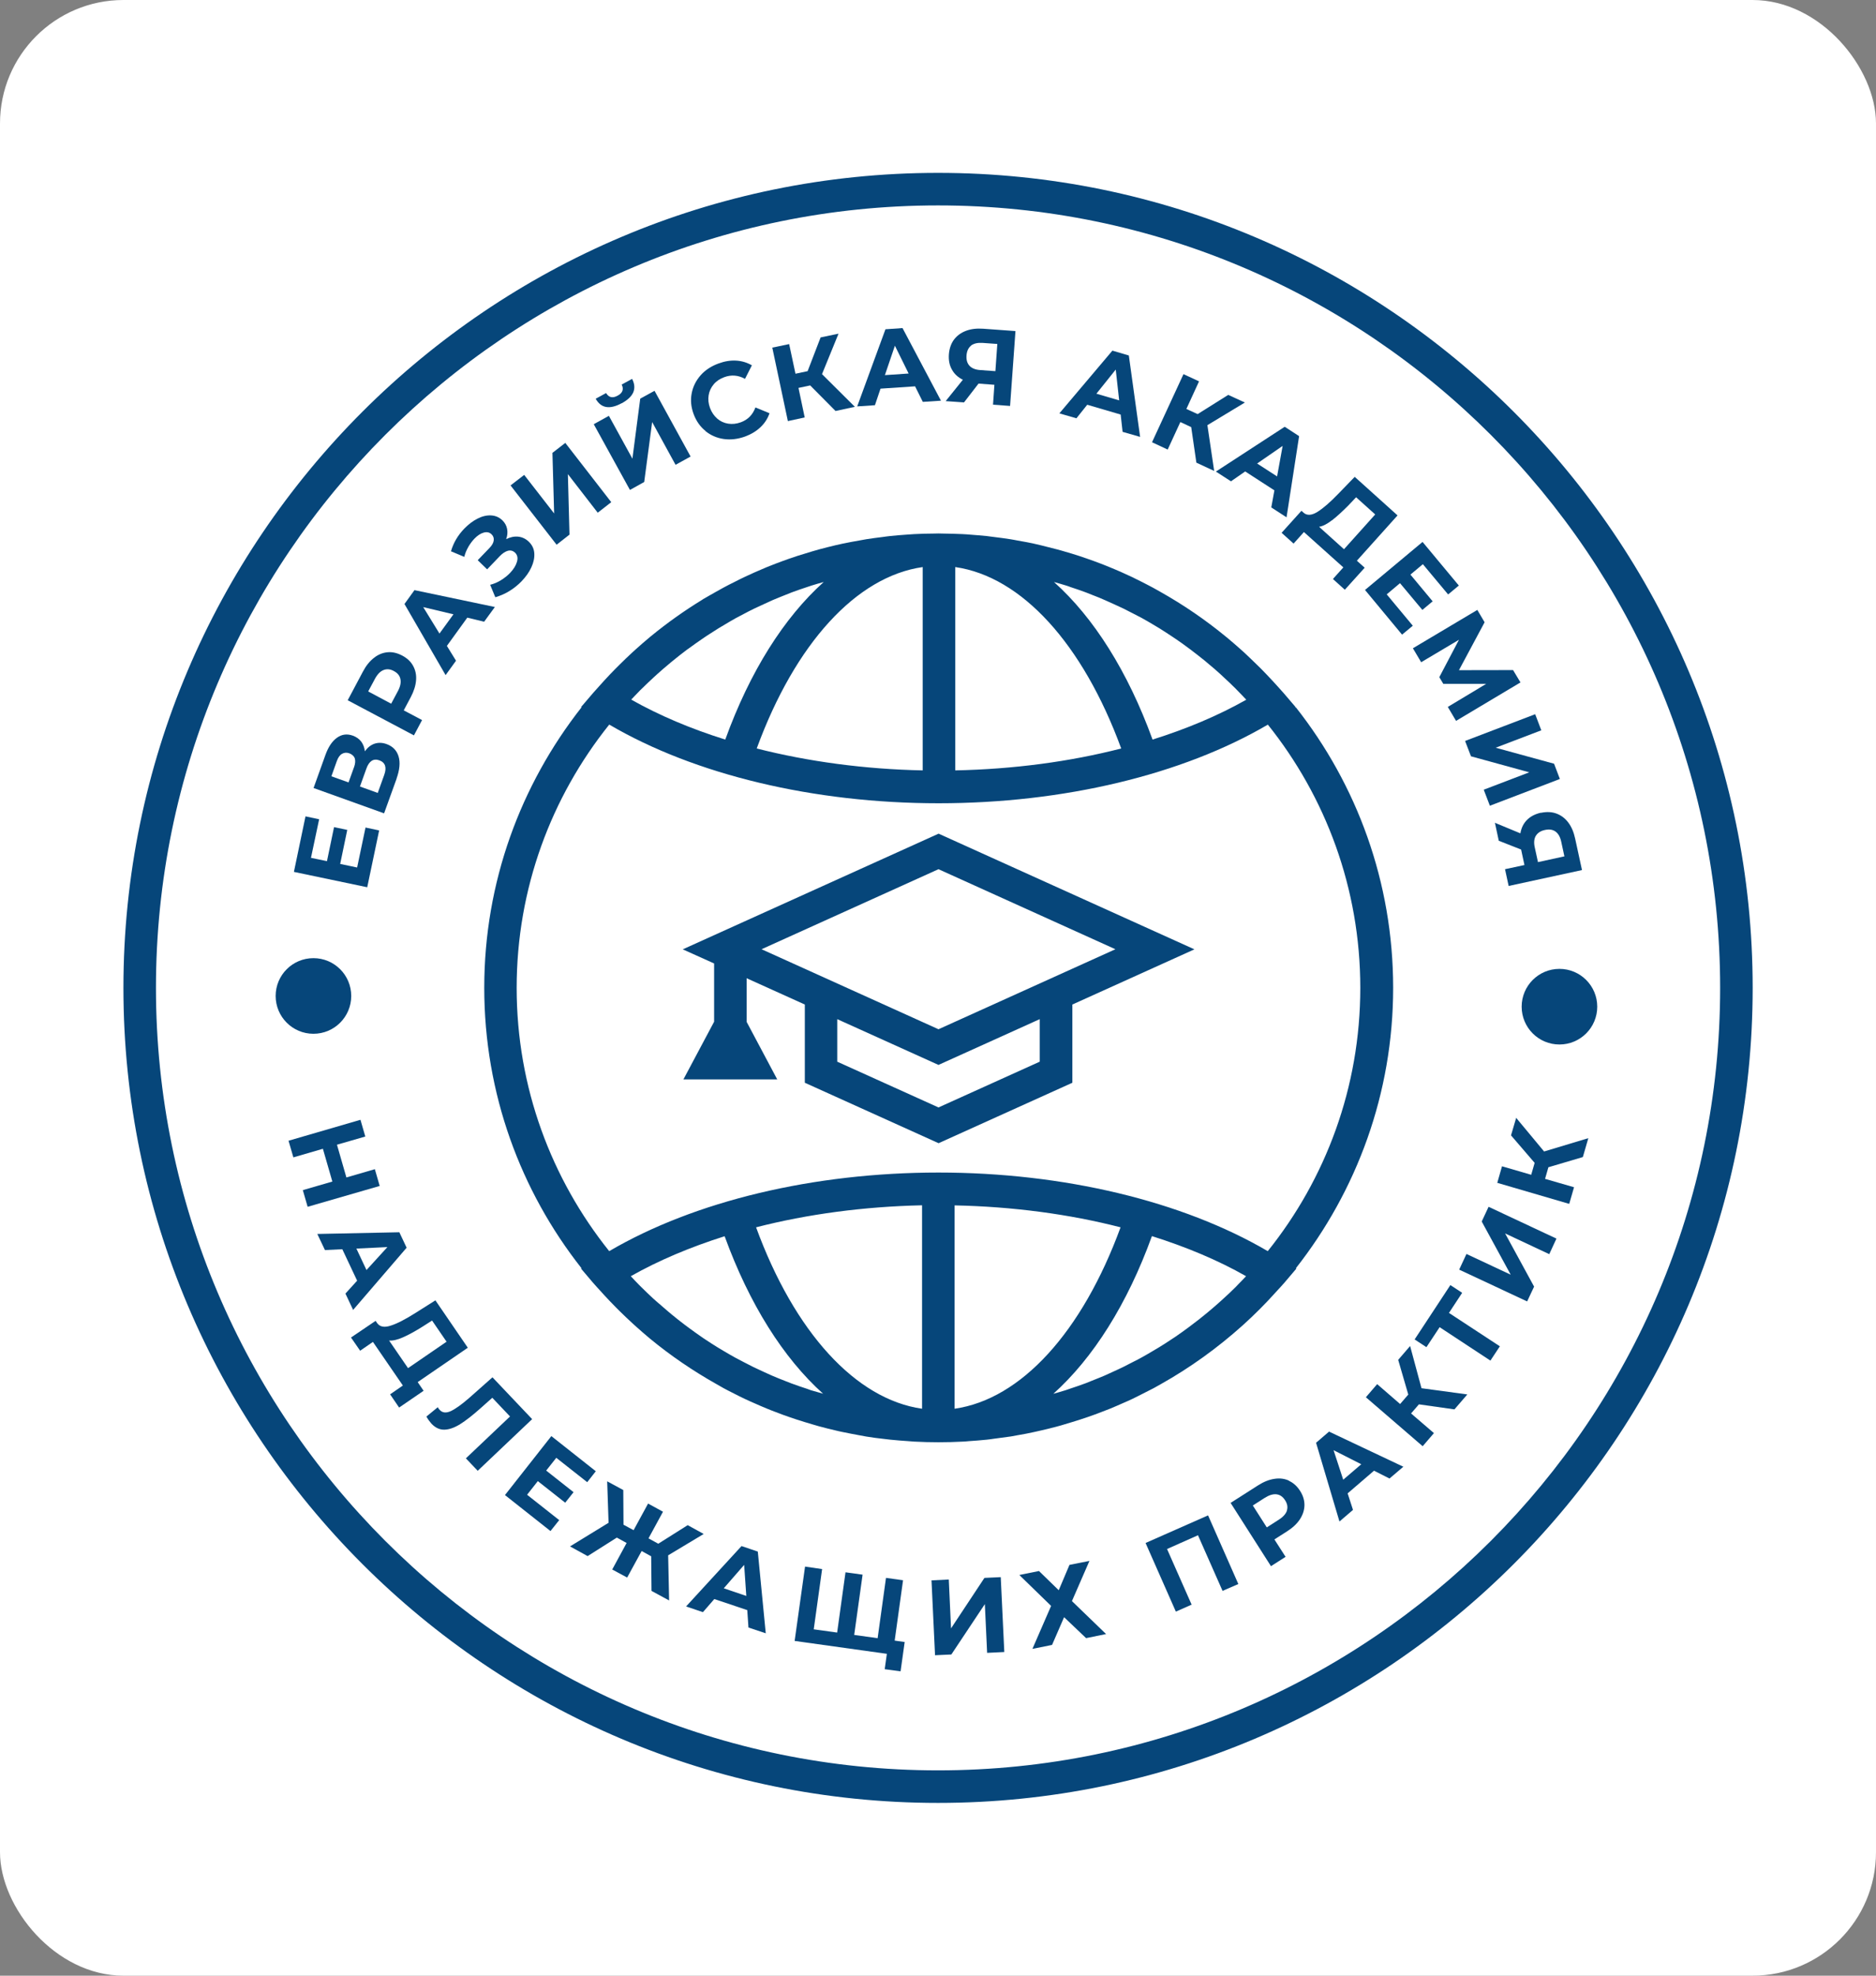
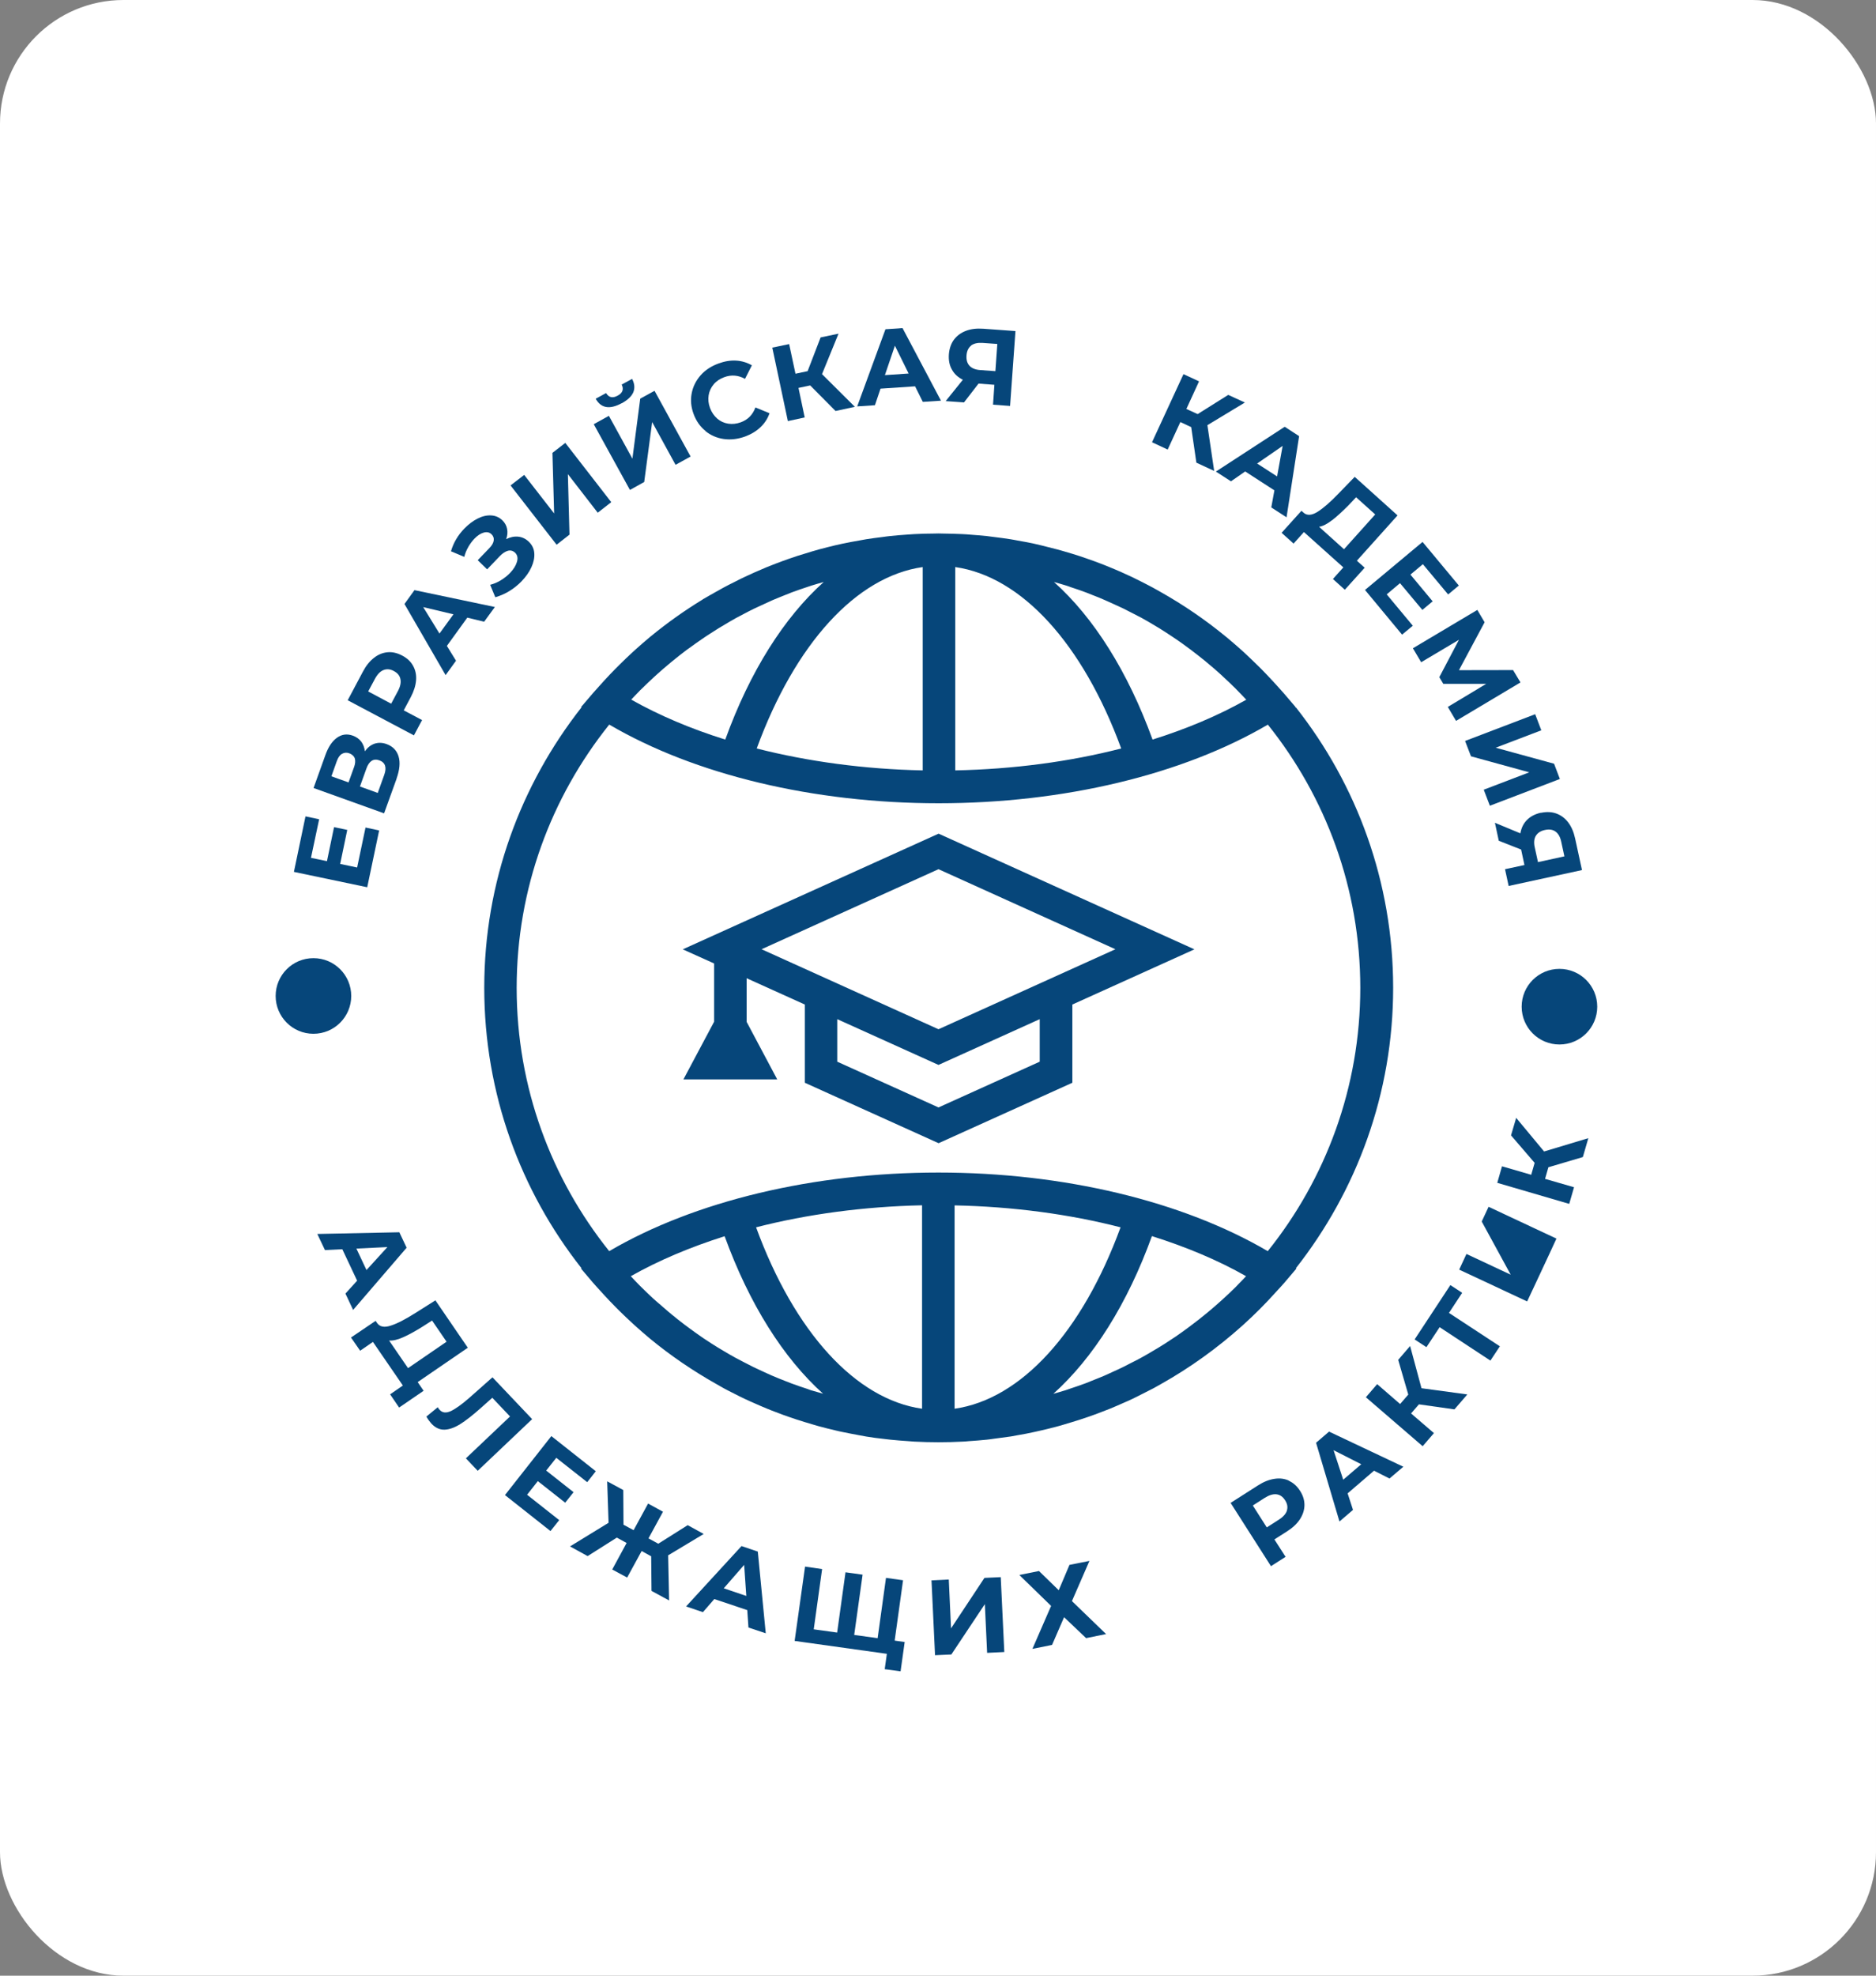
<svg xmlns="http://www.w3.org/2000/svg" width="76" height="80" viewBox="0 0 76 80" fill="none">
  <rect x="0" y="0" width="76" height="80" fill="#808080" stroke="none" />
  <rect width="76" height="80" rx="5" fill="white" />
  <g clip-path="url(#clip0_694_827)">
-     <path d="M15.186 47.343L14.033 47.678L13.651 46.352L14.799 46.021L14.603 45.343L11.689 46.191L11.885 46.865L13.081 46.517L13.464 47.844L12.268 48.191L12.463 48.866L15.382 48.022L15.186 47.343Z" fill="#06467A" />
    <path d="M14.303 53.045L16.473 50.523L16.178 49.897L12.855 49.966L13.164 50.618L13.868 50.584L14.468 51.858L13.994 52.38L14.307 53.045H14.303ZM14.438 50.558L15.695 50.497L14.847 51.427L14.438 50.558Z" fill="#06467A" />
    <path d="M18.957 54.581L17.639 52.654L16.834 53.163C16.425 53.42 16.095 53.594 15.834 53.676C15.577 53.763 15.395 53.729 15.286 53.585L15.216 53.485L14.22 54.159L14.59 54.694L15.108 54.337L16.321 56.103L15.804 56.46L16.169 56.995L17.161 56.316L16.921 55.964L18.953 54.572L18.957 54.581ZM15.764 54.281C15.912 54.294 16.104 54.251 16.33 54.15C16.556 54.05 16.826 53.903 17.13 53.711L17.504 53.472L18.091 54.329L16.53 55.399L15.76 54.277L15.764 54.281Z" fill="#06467A" />
    <path d="M19.948 55.773L19.026 56.59C18.709 56.868 18.452 57.051 18.265 57.138C18.074 57.225 17.922 57.212 17.809 57.086C17.778 57.051 17.752 57.021 17.735 56.982L17.274 57.36C17.343 57.482 17.413 57.573 17.478 57.647C17.639 57.817 17.813 57.895 18.004 57.891C18.196 57.886 18.409 57.812 18.639 57.669C18.87 57.525 19.148 57.308 19.47 57.021L19.944 56.599L20.662 57.356L18.874 59.052L19.353 59.556L21.558 57.464L19.953 55.773H19.948Z" fill="#06467A" />
    <path d="M22.897 60.848L23.236 60.422L22.127 59.547L22.536 59.03L23.789 60.017L24.137 59.574L22.336 58.151L20.457 60.539L22.301 61.996L22.654 61.553L21.353 60.526L21.788 59.974L22.897 60.848Z" fill="#06467A" />
    <path d="M28.508 62.114L27.86 61.757L26.668 62.509L26.272 62.292L26.859 61.213L26.255 60.883L25.668 61.961L25.259 61.739L25.25 60.335L24.598 59.982L24.654 61.661L23.093 62.618L23.806 63.01L24.989 62.261L25.385 62.479L24.802 63.553L25.407 63.879L25.994 62.805L26.381 63.018L26.394 64.419L27.107 64.806L27.068 62.979L28.508 62.114Z" fill="#06467A" />
    <path d="M30.043 62.601L27.794 65.049L28.477 65.28L28.938 64.749L30.273 65.197L30.321 65.902L31.022 66.136L30.7 62.827L30.043 62.605V62.601ZM29.321 64.314L30.147 63.366L30.234 64.623L29.321 64.314Z" fill="#06467A" />
    <path d="M36.584 63.988L35.893 63.892L35.554 66.337L35.541 66.332L34.605 66.202L34.945 63.762L34.253 63.666L33.914 66.106L32.966 65.975L33.305 63.536L32.614 63.435L32.192 66.445L35.928 66.967L35.841 67.589L36.484 67.676L36.65 66.489L36.245 66.432L36.584 63.988Z" fill="#06467A" />
    <path d="M39.881 63.893L38.528 65.937L38.437 63.958L37.737 63.993L37.88 67.024L38.541 66.994L39.898 64.954L39.99 66.928L40.686 66.894L40.542 63.862L39.881 63.893Z" fill="#06467A" />
    <path d="M44.135 63.205L43.326 63.366L42.891 64.392L42.09 63.614L41.295 63.775L42.582 65.027L41.825 66.767L42.621 66.606L43.108 65.484L44 66.332L44.809 66.167L43.426 64.832L44.135 63.205Z" fill="#06467A" />
-     <path d="M46.409 62.479L47.636 65.258L48.275 64.976L47.279 62.723L48.532 62.166L49.528 64.419L50.167 64.141L48.941 61.361L46.409 62.479Z" fill="#06467A" />
    <path d="M52.22 59.956C52.042 59.873 51.846 59.847 51.628 59.882C51.415 59.913 51.194 60 50.963 60.148L49.854 60.856L51.489 63.418L52.081 63.04L51.628 62.335L52.146 62.005C52.372 61.861 52.546 61.696 52.663 61.517C52.781 61.335 52.842 61.148 52.846 60.948C52.846 60.748 52.79 60.556 52.668 60.369C52.546 60.178 52.398 60.043 52.215 59.961M52.137 61.165C52.094 61.3 51.981 61.426 51.802 61.539L51.32 61.848L50.754 60.961L51.237 60.652C51.415 60.539 51.576 60.491 51.715 60.508C51.859 60.526 51.972 60.608 52.063 60.752C52.155 60.896 52.176 61.03 52.133 61.17" fill="#06467A" />
    <path d="M53.316 58.421L54.264 61.609L54.812 61.139L54.595 60.47L55.664 59.552L56.291 59.869L56.852 59.391L53.842 57.969L53.316 58.421ZM55.147 59.291L54.416 59.917L54.025 58.721L55.147 59.291Z" fill="#06467A" />
    <path d="M57.126 54.503L56.643 55.064L57.052 56.469L56.721 56.852L55.791 56.047L55.334 56.578L57.635 58.561L58.091 58.03L57.165 57.234L57.483 56.865L58.922 57.069L59.444 56.464L57.587 56.212L57.126 54.503Z" fill="#06467A" />
    <path d="M59.235 52.349L58.757 52.036L57.309 54.237L57.787 54.55L58.322 53.741L60.379 55.094L60.762 54.515L58.7 53.163L59.235 52.349Z" fill="#06467A" />
-     <path d="M60.027 49.462L61.201 51.615L59.409 50.776L59.114 51.41L61.867 52.698L62.149 52.098L60.975 49.945L62.763 50.784L63.054 50.154L60.305 48.866L60.027 49.462Z" fill="#06467A" />
+     <path d="M60.027 49.462L61.201 51.615L59.409 50.776L59.114 51.41L61.867 52.698L62.149 52.098L62.763 50.784L63.054 50.154L60.305 48.866L60.027 49.462Z" fill="#06467A" />
    <path d="M61.423 45.265L61.214 45.974L62.171 47.087L62.032 47.57L60.849 47.226L60.657 47.896L63.572 48.748L63.767 48.074L62.593 47.735L62.728 47.265L64.124 46.852L64.346 46.087L62.554 46.626L61.423 45.265Z" fill="#06467A" />
    <path d="M15.36 33.626L14.808 33.509L14.468 35.127L13.781 34.983L14.068 33.605L13.533 33.492L13.246 34.87L12.598 34.736L12.929 33.174L12.376 33.057L11.907 35.305L14.877 35.927L15.36 33.626Z" fill="#06467A" />
    <path d="M16.064 31.53C16.191 31.173 16.221 30.873 16.147 30.629C16.073 30.386 15.912 30.221 15.66 30.129C15.49 30.068 15.329 30.064 15.177 30.112C15.025 30.164 14.895 30.264 14.781 30.421C14.764 30.268 14.716 30.142 14.634 30.029C14.551 29.921 14.438 29.842 14.299 29.79C14.059 29.703 13.846 29.733 13.651 29.873C13.455 30.012 13.298 30.247 13.181 30.577L12.703 31.908L15.56 32.934L16.069 31.525L16.064 31.53ZM14.342 31.064L14.12 31.682L13.425 31.434L13.646 30.816C13.698 30.673 13.764 30.577 13.855 30.525C13.942 30.473 14.042 30.464 14.151 30.503C14.264 30.547 14.338 30.612 14.373 30.708C14.403 30.803 14.394 30.921 14.342 31.069M14.581 31.852L14.842 31.125C14.951 30.816 15.129 30.703 15.364 30.786C15.608 30.873 15.677 31.073 15.564 31.382L15.303 32.108L14.581 31.847V31.852Z" fill="#06467A" />
    <path d="M17.095 29.155L16.356 28.764L16.643 28.224C16.769 27.985 16.839 27.759 16.856 27.541C16.873 27.324 16.83 27.133 16.734 26.959C16.639 26.785 16.491 26.65 16.295 26.546C16.095 26.441 15.899 26.393 15.704 26.411C15.508 26.428 15.321 26.502 15.151 26.637C14.977 26.772 14.829 26.954 14.703 27.194L14.086 28.355L16.769 29.777L17.1 29.155H17.095ZM16.117 27.989L15.847 28.494L14.916 27.998L15.186 27.494C15.286 27.307 15.403 27.185 15.534 27.133C15.664 27.081 15.808 27.089 15.956 27.172C16.104 27.25 16.195 27.359 16.221 27.498C16.252 27.637 16.217 27.802 16.117 27.989Z" fill="#06467A" />
    <path d="M18.474 26.754L18.104 26.154L18.931 25.01L19.613 25.175L20.048 24.579L16.791 23.896L16.386 24.457L18.052 27.337L18.474 26.754ZM17.148 24.584L18.37 24.875L17.804 25.654L17.143 24.579L17.148 24.584Z" fill="#06467A" />
    <path d="M18.97 22.149C19.044 22.023 19.126 21.91 19.218 21.814C19.344 21.683 19.47 21.601 19.596 21.566C19.722 21.531 19.831 21.553 19.914 21.636C19.988 21.705 20.014 21.792 20.001 21.888C19.988 21.984 19.931 22.084 19.831 22.188L19.353 22.684L19.735 23.054L20.248 22.519C20.362 22.401 20.47 22.332 20.579 22.301C20.688 22.275 20.779 22.301 20.862 22.375C20.962 22.471 20.988 22.593 20.944 22.745C20.901 22.897 20.81 23.045 20.666 23.197C20.562 23.306 20.436 23.406 20.296 23.493C20.157 23.58 20.009 23.641 19.857 23.68L20.066 24.184C20.27 24.123 20.466 24.041 20.644 23.928C20.827 23.815 20.988 23.684 21.131 23.536C21.301 23.358 21.436 23.171 21.527 22.971C21.619 22.771 21.658 22.579 21.645 22.401C21.632 22.218 21.558 22.066 21.423 21.936C21.301 21.818 21.157 21.749 20.997 21.731C20.836 21.714 20.67 21.749 20.505 21.831C20.557 21.692 20.57 21.553 20.544 21.418C20.518 21.283 20.453 21.166 20.349 21.066C20.222 20.944 20.07 20.879 19.892 20.87C19.713 20.861 19.531 20.905 19.344 21.001C19.157 21.096 18.979 21.231 18.813 21.401C18.552 21.671 18.37 21.975 18.27 22.323L18.809 22.549C18.844 22.405 18.9 22.271 18.974 22.145" fill="#06467A" />
    <path d="M23.071 21.648L23.006 19.199L24.215 20.761L24.763 20.334L22.901 17.934L22.38 18.338L22.449 20.791L21.236 19.23L20.683 19.656L22.549 22.057L23.071 21.648Z" fill="#06467A" />
    <path d="M25.189 16.329C25.433 16.194 25.589 16.046 25.659 15.877C25.724 15.711 25.707 15.533 25.607 15.342L25.185 15.572C25.233 15.664 25.241 15.751 25.215 15.825C25.189 15.899 25.124 15.968 25.024 16.02C24.82 16.133 24.663 16.099 24.554 15.916L24.132 16.146C24.35 16.534 24.702 16.59 25.189 16.325" fill="#06467A" />
    <path d="M26.098 19.517L26.42 17.09L27.368 18.821L27.977 18.486L26.516 15.824L25.937 16.142L25.62 18.573L24.667 16.838L24.054 17.177L25.52 19.839L26.098 19.517Z" fill="#06467A" />
    <path d="M28.577 17.455C28.795 17.629 29.043 17.738 29.325 17.777C29.604 17.816 29.891 17.781 30.182 17.677C30.43 17.586 30.639 17.459 30.808 17.299C30.978 17.138 31.1 16.951 31.174 16.733L30.604 16.498C30.495 16.794 30.3 16.994 30.013 17.099C29.834 17.164 29.665 17.181 29.499 17.155C29.33 17.129 29.182 17.059 29.056 16.951C28.93 16.838 28.83 16.698 28.764 16.52C28.699 16.342 28.682 16.172 28.708 16.007C28.734 15.842 28.803 15.694 28.912 15.563C29.021 15.433 29.165 15.337 29.343 15.272C29.625 15.168 29.908 15.189 30.182 15.341L30.46 14.793C30.265 14.68 30.052 14.615 29.821 14.602C29.591 14.589 29.352 14.628 29.104 14.72C28.812 14.828 28.569 14.985 28.382 15.198C28.195 15.411 28.073 15.655 28.021 15.929C27.968 16.203 27.994 16.481 28.099 16.764C28.203 17.046 28.364 17.277 28.582 17.451" fill="#06467A" />
    <path d="M32.6 16.903L32.348 15.707L32.822 15.607L33.849 16.642L34.632 16.473L33.301 15.15L33.97 13.511L33.244 13.663L32.718 15.029L32.226 15.133L31.97 13.933L31.287 14.076L31.918 17.051L32.6 16.903Z" fill="#06467A" />
    <path d="M35.662 15.738L37.071 15.643L37.385 16.273L38.12 16.225L36.563 13.285L35.871 13.333L34.727 16.456L35.445 16.408L35.671 15.738H35.662ZM36.254 13.998L36.81 15.125L35.849 15.19L36.254 13.998Z" fill="#06467A" />
    <path d="M39.05 16.299L39.642 15.533L40.285 15.581L40.229 16.386L40.92 16.438L41.138 13.406L39.833 13.311C39.568 13.293 39.333 13.319 39.129 13.398C38.924 13.476 38.768 13.594 38.646 13.754C38.528 13.915 38.459 14.115 38.441 14.346C38.424 14.581 38.463 14.79 38.563 14.963C38.659 15.142 38.807 15.277 39.007 15.377L38.311 16.242L39.05 16.294V16.299ZM39.342 13.989C39.455 13.907 39.607 13.872 39.807 13.885L40.403 13.928L40.325 15.029L39.711 14.985C39.516 14.972 39.368 14.911 39.276 14.811C39.181 14.707 39.142 14.568 39.155 14.394C39.168 14.211 39.233 14.081 39.342 13.994" fill="#06467A" />
-     <path d="M44.048 16.39L45.4 16.786L45.478 17.486L46.188 17.691L45.731 14.394L45.065 14.198L42.917 16.738L43.608 16.938L44.048 16.386V16.39ZM45.2 14.959L45.339 16.212L44.417 15.942L45.205 14.959H45.2Z" fill="#06467A" />
    <path d="M47.818 17.09L48.258 17.295L48.467 18.734L49.188 19.069L48.914 17.216L50.432 16.299L49.758 15.99L48.519 16.768L48.062 16.56L48.575 15.442L47.945 15.15L46.67 17.908L47.305 18.204L47.818 17.09Z" fill="#06467A" />
    <path d="M49.867 19.491L50.445 19.09L51.628 19.856L51.502 20.547L52.12 20.948L52.629 17.66L52.046 17.281L49.258 19.095L49.863 19.486L49.867 19.491ZM51.963 18.051L51.737 19.291L50.928 18.769L51.963 18.055V18.051Z" fill="#06467A" />
    <path d="M52.403 22.014L52.824 21.544L54.421 22.975L53.999 23.445L54.481 23.88L55.286 22.988L54.969 22.705L56.617 20.87L54.882 19.309L54.221 19.991C53.886 20.339 53.603 20.583 53.373 20.727C53.142 20.87 52.955 20.883 52.816 20.766L52.724 20.683L51.92 21.575L52.403 22.009V22.014ZM53.96 21.07C54.155 20.918 54.382 20.713 54.634 20.457L54.938 20.135L55.712 20.831L54.447 22.24L53.438 21.331C53.586 21.309 53.76 21.222 53.955 21.07" fill="#06467A" />
    <path d="M56.8 25.698L57.235 25.337L56.178 24.067L56.717 23.614L57.622 24.697L58.039 24.349L57.139 23.267L57.643 22.845L58.666 24.071L59.1 23.71L57.63 21.944L55.299 23.889L56.8 25.698Z" fill="#06467A" />
    <path d="M57.574 26.815L59.105 25.906L58.309 27.42L58.47 27.69H60.209L58.653 28.625L58.987 29.19L61.597 27.633L61.297 27.133L59.105 27.137L60.144 25.197L59.849 24.697L57.239 26.25L57.574 26.815Z" fill="#06467A" />
    <path d="M59.592 30.625L61.953 31.273L60.109 31.977L60.357 32.626L63.193 31.543L62.958 30.925L60.592 30.277L62.441 29.572L62.193 28.92L59.353 30.003L59.592 30.625Z" fill="#06467A" />
    <path d="M62.423 32.908C62.193 32.961 62.006 33.056 61.862 33.2C61.719 33.343 61.632 33.522 61.593 33.744L60.562 33.317L60.718 34.044L61.623 34.4L61.758 35.027L60.971 35.196L61.118 35.875L64.089 35.231L63.811 33.952C63.754 33.691 63.663 33.474 63.532 33.304C63.402 33.13 63.241 33.013 63.054 32.943C62.867 32.874 62.658 32.865 62.428 32.913M63.384 34.674L62.306 34.909L62.175 34.309C62.132 34.118 62.149 33.961 62.219 33.844C62.293 33.726 62.414 33.644 62.584 33.609C62.763 33.57 62.906 33.591 63.019 33.674C63.132 33.757 63.211 33.896 63.25 34.092L63.376 34.674H63.384Z" fill="#06467A" />
    <path d="M28.93 39.011V41.372L27.686 43.708H31.487L30.247 41.377V39.611L32.605 40.676V43.843L38.024 46.291L43.443 43.843V40.676L48.388 38.441L38.024 33.757L27.66 38.441L28.934 39.015L28.93 39.011ZM42.121 42.99L38.02 44.843L33.918 42.99V41.268L38.02 43.121L42.121 41.268V42.99ZM38.02 35.196L45.187 38.437L38.02 41.677L30.852 38.437L38.02 35.196Z" fill="#06467A" />
    <path d="M52.464 28.642L52.485 28.629L51.994 28.055C51.902 27.951 51.811 27.851 51.72 27.75C51.663 27.685 51.602 27.62 51.541 27.555C51.389 27.389 51.233 27.229 51.076 27.068C51.024 27.015 50.972 26.963 50.915 26.911C50.745 26.746 50.576 26.581 50.402 26.42C50.363 26.385 50.324 26.35 50.285 26.315C50.093 26.146 49.902 25.976 49.702 25.811C49.697 25.806 49.689 25.802 49.684 25.798C48.84 25.102 47.94 24.488 46.996 23.958C46.901 23.906 46.805 23.849 46.709 23.797C46.557 23.714 46.405 23.64 46.257 23.562C46.122 23.492 45.987 23.427 45.853 23.362C45.718 23.301 45.587 23.24 45.453 23.179C45.291 23.11 45.131 23.036 44.965 22.971C44.844 22.923 44.726 22.875 44.604 22.827C44.422 22.758 44.239 22.688 44.056 22.627C43.948 22.588 43.834 22.549 43.726 22.514C43.526 22.449 43.326 22.388 43.126 22.331C43.021 22.301 42.921 22.27 42.817 22.244C42.608 22.188 42.395 22.136 42.182 22.083C42.082 22.062 41.986 22.035 41.886 22.014C41.669 21.966 41.447 21.927 41.225 21.888C41.129 21.87 41.029 21.849 40.934 21.835C40.712 21.801 40.49 21.77 40.268 21.744C40.168 21.731 40.068 21.718 39.968 21.705C39.746 21.683 39.524 21.666 39.298 21.648C39.194 21.64 39.094 21.631 38.989 21.627C38.728 21.614 38.463 21.609 38.198 21.605C38.137 21.605 38.076 21.601 38.015 21.601C37.954 21.601 37.893 21.601 37.833 21.605C37.567 21.605 37.302 21.614 37.041 21.627C36.937 21.631 36.837 21.644 36.732 21.648C36.506 21.666 36.284 21.679 36.062 21.705C35.962 21.714 35.862 21.731 35.762 21.744C35.536 21.77 35.314 21.801 35.093 21.835C34.997 21.853 34.897 21.87 34.801 21.888C34.579 21.927 34.358 21.966 34.136 22.014C34.04 22.035 33.94 22.057 33.844 22.079C33.631 22.131 33.414 22.183 33.205 22.24C33.105 22.266 33.001 22.297 32.901 22.327C32.696 22.388 32.496 22.449 32.292 22.514C32.183 22.549 32.074 22.588 31.97 22.623C31.783 22.688 31.596 22.758 31.413 22.827C31.296 22.875 31.178 22.918 31.061 22.966C30.895 23.036 30.73 23.105 30.565 23.179C30.434 23.236 30.304 23.297 30.174 23.358C30.03 23.423 29.891 23.497 29.752 23.567C29.604 23.64 29.456 23.714 29.312 23.793C29.208 23.849 29.104 23.91 28.999 23.967C28.825 24.067 28.651 24.162 28.482 24.262C28.473 24.271 28.46 24.275 28.451 24.284C27.725 24.728 27.025 25.224 26.364 25.767C26.346 25.78 26.329 25.798 26.311 25.811C26.124 25.967 25.937 26.128 25.755 26.293C25.707 26.337 25.659 26.38 25.611 26.424C25.446 26.576 25.281 26.733 25.12 26.894C25.059 26.954 24.998 27.015 24.937 27.076C24.785 27.229 24.637 27.385 24.493 27.542C24.424 27.616 24.359 27.689 24.293 27.764C24.206 27.859 24.119 27.955 24.032 28.055L23.541 28.629L23.558 28.642C21.097 31.773 19.618 35.714 19.618 39.998C19.618 44.282 21.092 48.227 23.558 51.354L23.537 51.367L24.028 51.945C24.119 52.054 24.219 52.154 24.315 52.263C24.367 52.324 24.419 52.38 24.476 52.441C24.633 52.611 24.794 52.78 24.954 52.941C25.002 52.989 25.05 53.037 25.098 53.085C25.272 53.255 25.446 53.424 25.624 53.585C25.659 53.62 25.694 53.65 25.729 53.681C25.924 53.855 26.12 54.029 26.32 54.194C26.32 54.194 26.32 54.194 26.324 54.198C27.168 54.894 28.069 55.507 29.012 56.038C29.112 56.095 29.212 56.155 29.317 56.212C29.46 56.29 29.608 56.364 29.756 56.438C29.895 56.508 30.034 56.582 30.178 56.647C30.304 56.708 30.434 56.764 30.565 56.821C30.73 56.895 30.9 56.969 31.07 57.038C31.183 57.086 31.3 57.13 31.413 57.173C31.6 57.247 31.791 57.317 31.983 57.382C32.087 57.417 32.192 57.452 32.292 57.486C32.5 57.552 32.705 57.617 32.918 57.678C33.014 57.704 33.105 57.734 33.201 57.76C33.422 57.821 33.644 57.873 33.866 57.926C33.957 57.947 34.044 57.969 34.136 57.986C34.366 58.034 34.597 58.078 34.832 58.121C34.919 58.139 35.005 58.152 35.093 58.169C35.327 58.208 35.567 58.239 35.806 58.265C35.893 58.273 35.975 58.287 36.062 58.295C36.306 58.321 36.554 58.339 36.802 58.356C36.88 58.361 36.958 58.369 37.041 58.374C37.363 58.391 37.685 58.4 38.011 58.4C38.011 58.4 38.011 58.4 38.015 58.4H38.024C38.355 58.4 38.681 58.391 39.007 58.374C39.085 58.374 39.168 58.361 39.246 58.356C39.494 58.339 39.742 58.321 39.985 58.295C40.072 58.287 40.155 58.273 40.242 58.261C40.481 58.23 40.716 58.2 40.955 58.165C41.042 58.152 41.129 58.134 41.216 58.117C41.451 58.078 41.682 58.034 41.912 57.982C42.004 57.965 42.09 57.939 42.182 57.921C42.404 57.869 42.625 57.817 42.847 57.756C42.943 57.73 43.039 57.704 43.134 57.673C43.343 57.612 43.552 57.547 43.756 57.482C43.861 57.447 43.965 57.412 44.069 57.378C44.261 57.312 44.452 57.243 44.639 57.169C44.757 57.125 44.87 57.078 44.987 57.034C45.157 56.964 45.322 56.891 45.492 56.816C45.622 56.76 45.753 56.703 45.879 56.643C46.018 56.577 46.157 56.503 46.296 56.434C46.444 56.36 46.592 56.286 46.74 56.208C46.84 56.155 46.94 56.095 47.036 56.042C48.214 55.381 49.319 54.585 50.337 53.672C50.367 53.646 50.398 53.62 50.428 53.589C50.611 53.424 50.793 53.25 50.967 53.076C51.011 53.033 51.05 52.993 51.093 52.95C51.263 52.78 51.428 52.606 51.589 52.428C51.637 52.376 51.681 52.328 51.728 52.276C51.828 52.167 51.933 52.058 52.029 51.945L52.52 51.367L52.498 51.354C54.96 48.222 56.439 44.282 56.439 39.998C56.439 35.714 54.964 31.769 52.498 28.642M25.872 28.016C25.916 27.968 25.963 27.92 26.011 27.877C26.163 27.724 26.32 27.581 26.477 27.433C26.524 27.389 26.572 27.346 26.62 27.302C26.777 27.159 26.942 27.02 27.103 26.885C27.151 26.841 27.203 26.802 27.255 26.759C27.416 26.624 27.581 26.498 27.751 26.367C27.808 26.324 27.864 26.28 27.925 26.241C28.09 26.119 28.256 26.002 28.421 25.889C28.49 25.841 28.56 25.798 28.625 25.75C28.786 25.645 28.947 25.541 29.108 25.441C29.191 25.389 29.278 25.341 29.364 25.289C29.517 25.197 29.665 25.11 29.821 25.023C29.93 24.963 30.034 24.91 30.143 24.854C30.278 24.784 30.413 24.71 30.552 24.645C30.687 24.58 30.826 24.515 30.965 24.454C31.078 24.401 31.196 24.349 31.309 24.297C31.478 24.223 31.652 24.158 31.822 24.088C31.909 24.054 31.996 24.019 32.083 23.984C32.292 23.906 32.5 23.836 32.709 23.767C32.766 23.749 32.822 23.727 32.879 23.71C33.04 23.658 33.205 23.614 33.37 23.567C31.761 25.01 30.378 27.194 29.382 29.947C27.99 29.512 26.703 28.968 25.572 28.329C25.672 28.224 25.768 28.12 25.872 28.016ZM37.38 22.962V31.195C35.023 31.147 32.74 30.838 30.656 30.308C32.213 26.059 34.692 23.345 37.38 22.962ZM38.698 22.962C41.382 23.345 43.865 26.063 45.422 30.308C43.339 30.843 41.055 31.147 38.698 31.195V22.962ZM46.692 29.947C45.692 27.194 44.309 25.006 42.699 23.567C42.865 23.614 43.026 23.658 43.191 23.71C43.252 23.727 43.308 23.749 43.365 23.771C43.574 23.84 43.782 23.91 43.991 23.988C44.082 24.023 44.169 24.058 44.256 24.093C44.426 24.158 44.6 24.227 44.765 24.302C44.883 24.354 45 24.406 45.113 24.458C45.248 24.519 45.383 24.58 45.518 24.645C45.657 24.715 45.796 24.784 45.935 24.858C46.04 24.915 46.148 24.967 46.253 25.023C46.409 25.11 46.562 25.197 46.714 25.289C46.796 25.337 46.879 25.384 46.962 25.437C47.127 25.541 47.292 25.645 47.453 25.754C47.518 25.798 47.584 25.841 47.649 25.885C47.819 26.002 47.988 26.119 48.153 26.246C48.206 26.285 48.262 26.324 48.314 26.367C48.484 26.498 48.654 26.628 48.819 26.763C48.867 26.802 48.914 26.841 48.958 26.881C49.128 27.02 49.293 27.163 49.454 27.311C49.497 27.35 49.541 27.389 49.58 27.429C49.741 27.576 49.902 27.729 50.058 27.885C50.097 27.924 50.141 27.968 50.18 28.011C50.285 28.116 50.385 28.224 50.489 28.333C49.358 28.973 48.071 29.516 46.679 29.951M24.685 29.342C28.142 31.369 32.957 32.526 38.024 32.526C43.091 32.526 47.905 31.369 51.363 29.342C53.703 32.265 55.108 35.971 55.108 40.002C55.108 44.034 53.703 47.74 51.359 50.662C47.901 48.636 43.087 47.479 38.02 47.479C32.953 47.479 28.138 48.636 24.68 50.662C22.34 47.74 20.931 44.034 20.931 40.002C20.931 35.971 22.336 32.269 24.68 29.342M50.163 52.006C50.128 52.041 50.093 52.076 50.063 52.111C49.902 52.272 49.736 52.428 49.567 52.58C49.532 52.615 49.493 52.65 49.458 52.68C49.288 52.833 49.119 52.98 48.945 53.124C48.906 53.159 48.862 53.194 48.823 53.224C48.654 53.363 48.48 53.502 48.301 53.633C48.253 53.668 48.206 53.707 48.158 53.742C47.988 53.868 47.814 53.994 47.636 54.116C47.575 54.155 47.514 54.194 47.458 54.233C47.288 54.346 47.123 54.455 46.949 54.559C46.87 54.607 46.792 54.651 46.714 54.698C46.557 54.79 46.401 54.886 46.24 54.972C46.14 55.029 46.035 55.081 45.931 55.133C45.792 55.207 45.648 55.281 45.505 55.351C45.374 55.416 45.239 55.477 45.105 55.538C44.987 55.59 44.87 55.647 44.752 55.699C44.583 55.773 44.409 55.838 44.239 55.907C44.152 55.942 44.065 55.977 43.978 56.012C43.765 56.09 43.556 56.164 43.339 56.234C43.286 56.251 43.23 56.273 43.178 56.29C43.013 56.343 42.843 56.39 42.673 56.438C44.282 54.994 45.67 52.806 46.666 50.053C48.062 50.493 49.349 51.032 50.48 51.676C50.376 51.789 50.267 51.902 50.158 52.011M32.74 56.251C32.509 56.177 32.283 56.099 32.057 56.016C31.983 55.99 31.909 55.955 31.835 55.929C31.648 55.855 31.465 55.786 31.278 55.703C31.174 55.66 31.07 55.607 30.961 55.56C30.813 55.494 30.669 55.425 30.521 55.355C30.391 55.29 30.261 55.22 30.13 55.155C30.017 55.094 29.904 55.038 29.791 54.977C29.639 54.894 29.491 54.807 29.343 54.72C29.256 54.668 29.169 54.616 29.082 54.564C28.917 54.464 28.756 54.359 28.599 54.255C28.534 54.211 28.464 54.168 28.399 54.12C28.229 54.003 28.06 53.881 27.895 53.759C27.842 53.72 27.79 53.681 27.738 53.642C27.564 53.511 27.394 53.376 27.225 53.237C27.181 53.202 27.138 53.167 27.094 53.128C26.925 52.985 26.755 52.837 26.585 52.689C26.546 52.654 26.511 52.62 26.472 52.589C26.303 52.432 26.137 52.276 25.977 52.115C25.946 52.084 25.911 52.05 25.881 52.019C25.768 51.906 25.663 51.793 25.555 51.676C26.685 51.036 27.968 50.497 29.356 50.058C30.356 52.806 31.735 54.99 33.344 56.434C33.183 56.386 33.018 56.343 32.857 56.295C32.818 56.282 32.783 56.269 32.744 56.255M38.672 57.043V48.809C41.029 48.857 43.313 49.162 45.396 49.697C43.839 53.946 41.36 56.66 38.672 57.043ZM37.354 57.043C34.666 56.66 32.187 53.946 30.63 49.697C32.714 49.162 34.997 48.857 37.354 48.805V57.038V57.043Z" fill="#06467A" />
-     <path d="M38.002 7C19.805 7 5 21.805 5 40.002C5 58.2 19.805 73.004 38.002 73.004C56.2 73.004 71.004 58.2 71.004 40.002C71.004 21.805 56.195 7 38.002 7ZM38.002 71.686C20.531 71.686 6.318 57.473 6.318 40.002C6.318 22.531 20.531 8.318 38.002 8.318C55.473 8.318 69.686 22.531 69.686 40.002C69.686 57.473 55.473 71.686 38.002 71.686Z" fill="#06467A" />
    <path d="M61.645 40.763C61.645 41.607 62.328 42.294 63.176 42.294C64.024 42.294 64.707 41.607 64.707 40.763C64.707 39.92 64.024 39.232 63.176 39.232C62.328 39.232 61.645 39.92 61.645 40.763Z" fill="#06467A" />
    <path d="M11.167 40.329C11.167 41.172 11.85 41.86 12.698 41.86C13.546 41.86 14.229 41.172 14.229 40.329C14.229 39.485 13.546 38.798 12.698 38.798C11.85 38.798 11.167 39.485 11.167 40.329Z" fill="#06467A" />
  </g>
  <defs>
    <clipPath id="clip0_694_827">
      <rect width="66" height="66" fill="white" transform="translate(5 7)" />
    </clipPath>
  </defs>
</svg>